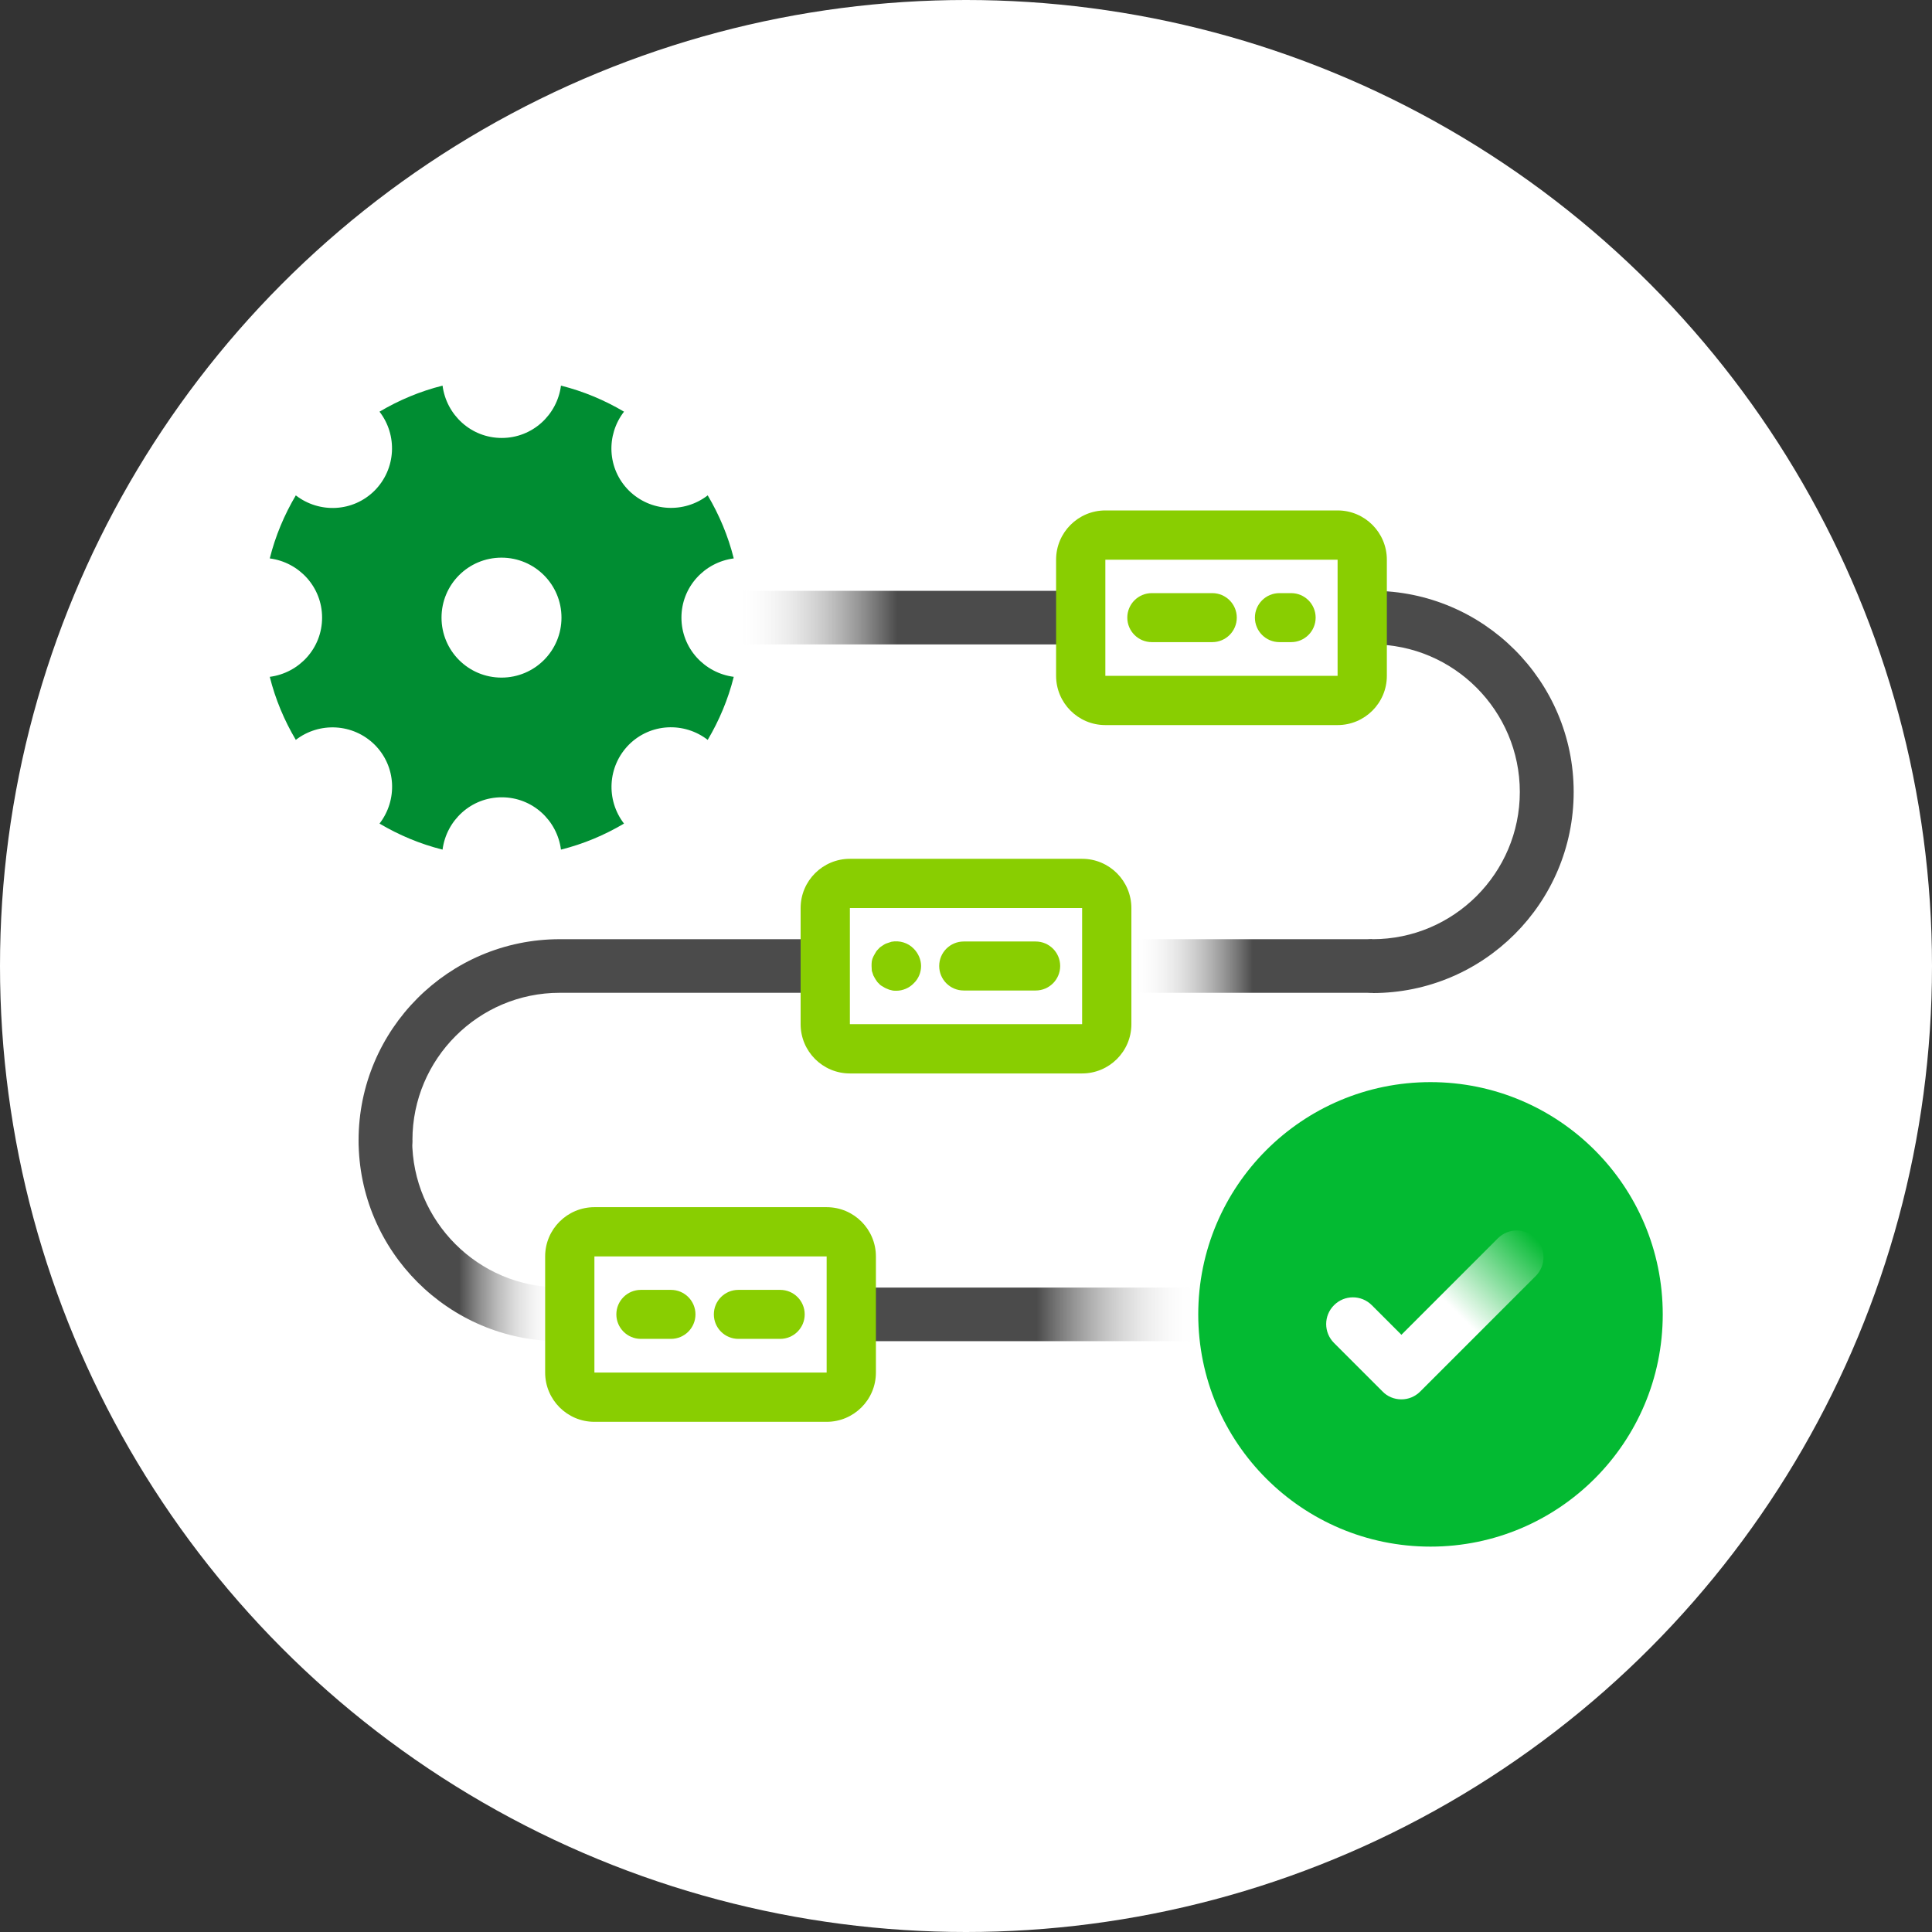
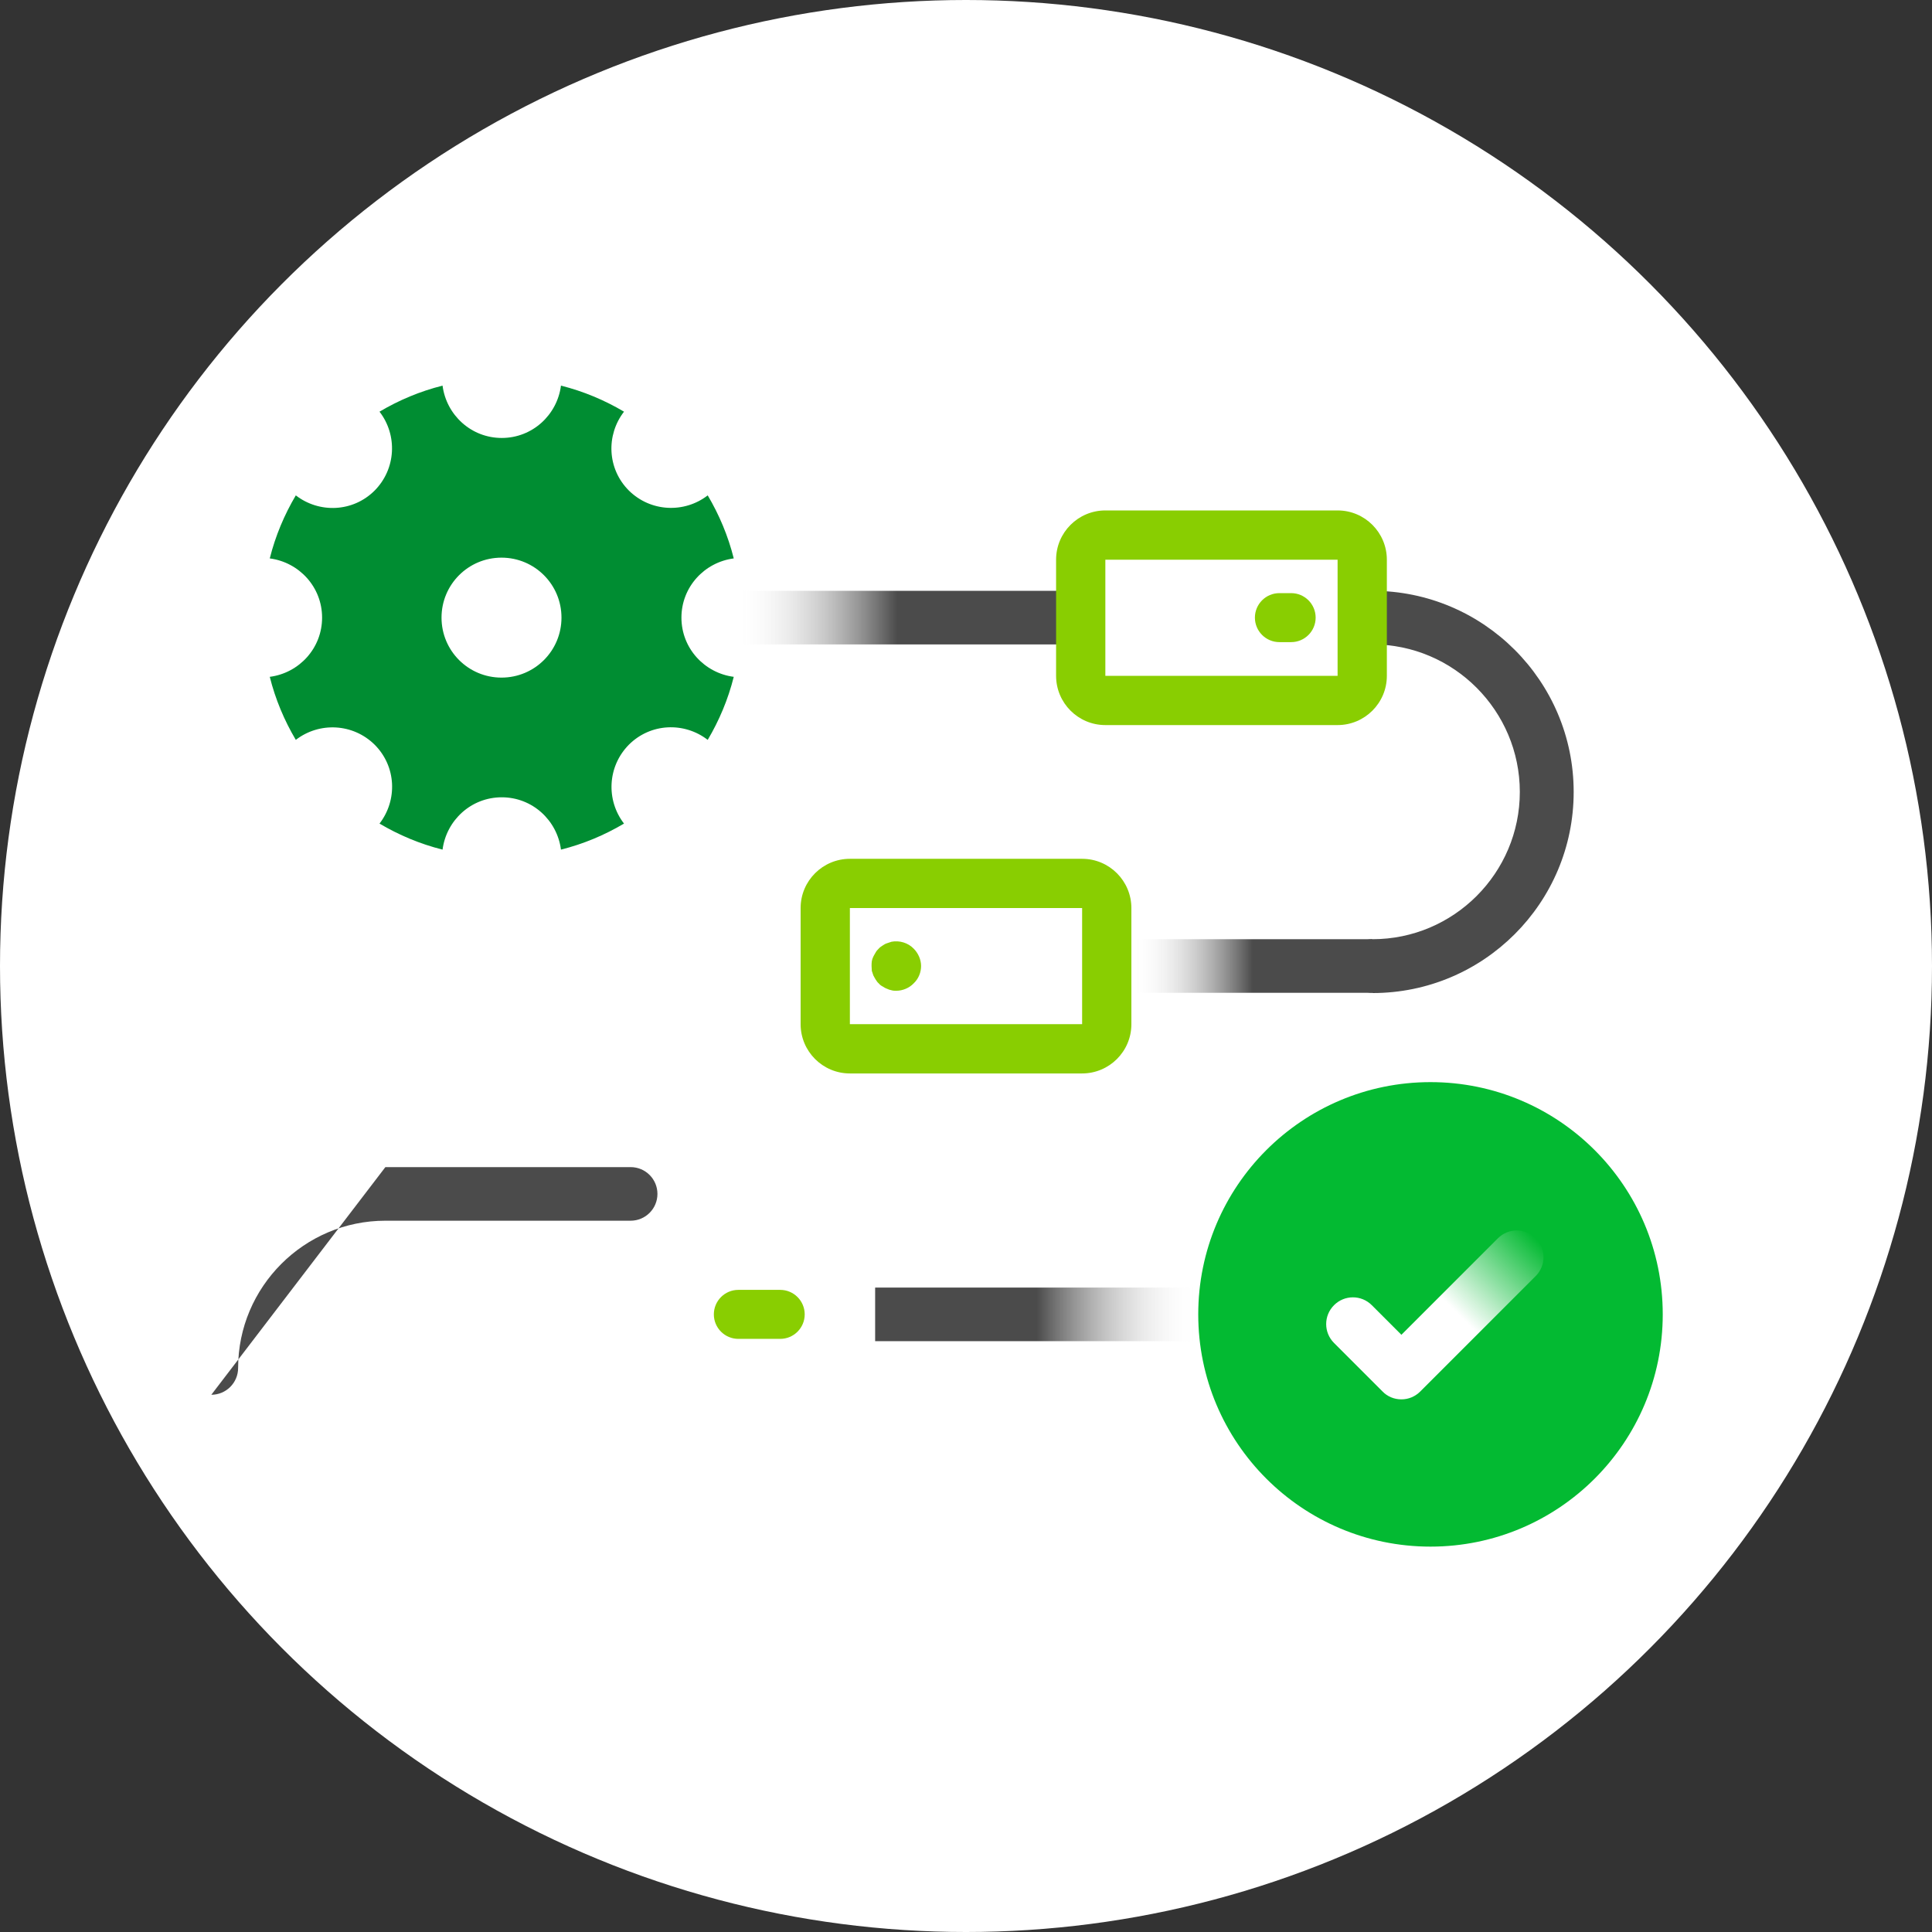
<svg xmlns="http://www.w3.org/2000/svg" xmlns:xlink="http://www.w3.org/1999/xlink" id="Layer_2" viewBox="0 0 75.7 75.7">
  <rect x="0" y="0" width="75.7" height="75.7" fill="#333333" stroke="none" />
  <defs>
    <linearGradient id="linear-gradient" x1="14.05" y1="48.61" x2="21.93" y2="48.61" gradientUnits="userSpaceOnUse">
      <stop offset=".5" stop-color="#4b4b4b" />
      <stop offset="1" stop-color="#fff" stop-opacity="0" />
    </linearGradient>
    <linearGradient id="linear-gradient-2" x1="34.29" y1="51.5" x2="46.95" y2="51.5" xlink:href="#linear-gradient" />
    <linearGradient id="linear-gradient-3" x1="-8351.64" y1="101.56" x2="-8338.94" y2="101.56" gradientTransform="translate(-8310.19 125.76) rotate(-180)" xlink:href="#linear-gradient" />
    <linearGradient id="linear-gradient-4" x1="53.22" y1="53.57" x2="59.22" y2="47.57" gradientUnits="userSpaceOnUse">
      <stop offset=".5" stop-color="#fff" />
      <stop offset="1" stop-color="#fff" stop-opacity="0" />
    </linearGradient>
    <linearGradient id="linear-gradient-5" x1="-8370.47" y1="186.82" x2="-8360.99" y2="186.82" gradientTransform="translate(-8316.7 224.67) rotate(-180)" xlink:href="#linear-gradient" />
  </defs>
  <g id="Layer_1-2">
    <circle cx="37.85" cy="37.85" r="37.85" fill="#fff" stroke-width="0" />
-     <path d="M21.93,52.55c-4.34,0-7.88-3.53-7.88-7.88h2.1c0,3.18,2.59,5.77,5.77,5.77v2.1Z" fill="url(#linear-gradient)" stroke-width="0" />
    <rect x="34.29" y="50.45" width="12.66" height="2.1" fill="url(#linear-gradient-2)" stroke-width="0" />
    <rect x="28.75" y="23.15" width="12.7" height="2.1" fill="url(#linear-gradient-3)" stroke-width="0" />
-     <path d="M15.1,45.73c-.58,0-1.05-.47-1.05-1.05,0-4.34,3.53-7.88,7.88-7.88h9.61c.58,0,1.05.47,1.05,1.05s-.47,1.05-1.05,1.05h-9.61c-3.18,0-5.77,2.59-5.77,5.77,0,.58-.47,1.05-1.05,1.05Z" fill="#4b4b4b" stroke-width="0" />
+     <path d="M15.1,45.73h9.61c.58,0,1.05.47,1.05,1.05s-.47,1.05-1.05,1.05h-9.61c-3.18,0-5.77,2.59-5.77,5.77,0,.58-.47,1.05-1.05,1.05Z" fill="#4b4b4b" stroke-width="0" />
    <path d="M53.78,38.9c-.58,0-1.05-.47-1.05-1.05s.47-1.05,1.05-1.05c3.18,0,5.77-2.59,5.77-5.77s-2.59-5.78-5.77-5.78c-.58,0-1.05-.47-1.05-1.05s.47-1.05,1.05-1.05c4.34,0,7.88,3.53,7.88,7.88s-3.53,7.88-7.88,7.88Z" fill="#4b4b4b" stroke-width="0" />
    <path d="M26.7,24.2c0-1.2.9-2.17,2.05-2.32-.22-.88-.57-1.71-1.02-2.47-.92.71-2.24.65-3.09-.19-.85-.85-.9-2.17-.19-3.09-.76-.45-1.59-.8-2.47-1.02-.15,1.15-1.12,2.05-2.32,2.05s-2.17-.9-2.32-2.05c-.88.22-1.71.57-2.47,1.02.71.92.65,2.24-.19,3.09-.85.85-2.17.9-3.09.19-.45.76-.8,1.59-1.02,2.47,1.15.15,2.05,1.12,2.05,2.32s-.9,2.17-2.05,2.32c.22.88.57,1.71,1.02,2.47.92-.71,2.24-.65,3.09.19.85.85.9,2.17.19,3.09.76.45,1.59.8,2.47,1.02.15-1.15,1.12-2.05,2.32-2.05s2.17.9,2.32,2.05c.88-.22,1.71-.57,2.47-1.02-.71-.92-.65-2.24.19-3.09.85-.85,2.17-.9,3.09-.19.45-.76.8-1.59,1.02-2.47-1.15-.15-2.05-1.12-2.05-2.32ZM19.65,26.55c-1.3,0-2.35-1.05-2.35-2.35s1.05-2.35,2.35-2.35,2.35,1.05,2.35,2.35-1.05,2.35-2.35,2.35Z" fill="#008d32" stroke-width="0" />
    <path d="M42.4,35.58v4.55h-9.1v-4.55h9.1M42.4,33.65h-9.1c-1.06,0-1.93.86-1.93,1.93v4.55c0,1.06.86,1.93,1.93,1.93h9.1c1.06,0,1.93-.86,1.93-1.93v-4.55c0-1.06-.86-1.93-1.93-1.93h0Z" fill="#89ce01" stroke-width="0" />
    <path d="M52.41,21.93v4.55h-9.1v-4.55h9.1M52.41,20h-9.1c-1.06,0-1.93.86-1.93,1.93v4.55c0,1.06.86,1.93,1.93,1.93h9.1c1.06,0,1.93-.86,1.93-1.93v-4.55c0-1.06-.86-1.93-1.93-1.93h0Z" fill="#89ce01" stroke-width="0" />
-     <path d="M32.39,49.23v4.55h-9.1v-4.55h9.1M32.39,47.3h-9.1c-1.06,0-1.93.86-1.93,1.93v4.55c0,1.06.86,1.93,1.93,1.93h9.1c1.06,0,1.93-.86,1.93-1.93v-4.55c0-1.06-.86-1.93-1.93-1.93h0Z" fill="#89ce01" stroke-width="0" />
-     <path d="M26.29,52.46h-1.18c-.53,0-.96-.43-.96-.96s.43-.96.96-.96h1.18c.53,0,.96.43.96.96s-.43.96-.96.96Z" fill="#89ce01" stroke-width="0" />
    <path d="M30.57,52.46h-1.64c-.53,0-.96-.43-.96-.96s.43-.96.96-.96h1.64c.53,0,.96.43.96.96s-.43.96-.96.96Z" fill="#89ce01" stroke-width="0" />
    <path d="M50.59,25.16h-.46c-.53,0-.96-.43-.96-.96s.43-.96.96-.96h.46c.53,0,.96.43.96.96s-.43.96-.96.96Z" fill="#89ce01" stroke-width="0" />
-     <path d="M47.5,25.16h-2.37c-.53,0-.96-.43-.96-.96s.43-.96.96-.96h2.37c.53,0,.96.43.96.96s-.43.96-.96.96Z" fill="#89ce01" stroke-width="0" />
    <path d="M35.12,38.82c-.06,0-.13,0-.19-.02-.06-.01-.12-.03-.18-.06-.06-.02-.12-.06-.17-.09-.06-.03-.11-.07-.15-.12-.05-.04-.08-.09-.12-.15-.03-.05-.06-.1-.09-.16-.02-.06-.04-.12-.06-.18,0-.06-.01-.13-.01-.19s0-.13.01-.19c.01-.06.03-.12.06-.18.03-.06.06-.11.09-.16.03-.06.07-.1.12-.15.04-.05.09-.08.15-.12.05-.03.1-.07.17-.09.06-.02.12-.04.18-.06.31-.06.65.04.87.27.18.18.29.43.29.68s-.1.5-.29.68c-.17.18-.43.29-.68.29Z" fill="#89ce01" stroke-width="0" />
-     <path d="M40.58,38.81h-2.82c-.53,0-.96-.43-.96-.96s.43-.96.96-.96h2.82c.53,0,.96.43.96.96s-.43.96-.96.96Z" fill="#89ce01" stroke-width="0" />
    <circle cx="56.05" cy="51.5" r="9.1" fill="#03ba32" stroke-width="0" />
    <path d="M54.91,54.83h0c-.28,0-.55-.11-.74-.31l-1.9-1.9c-.41-.41-.41-1.07,0-1.48.41-.41,1.07-.41,1.48,0l1.16,1.16,3.78-3.78c.41-.41,1.07-.41,1.48,0s.41,1.07,0,1.48l-4.52,4.52c-.2.2-.46.31-.74.31Z" fill="url(#linear-gradient-4)" stroke-width="0" />
    <rect x="44.29" y="36.8" width="9.48" height="2.1" fill="url(#linear-gradient-5)" stroke-width="0" />
  </g>
</svg>